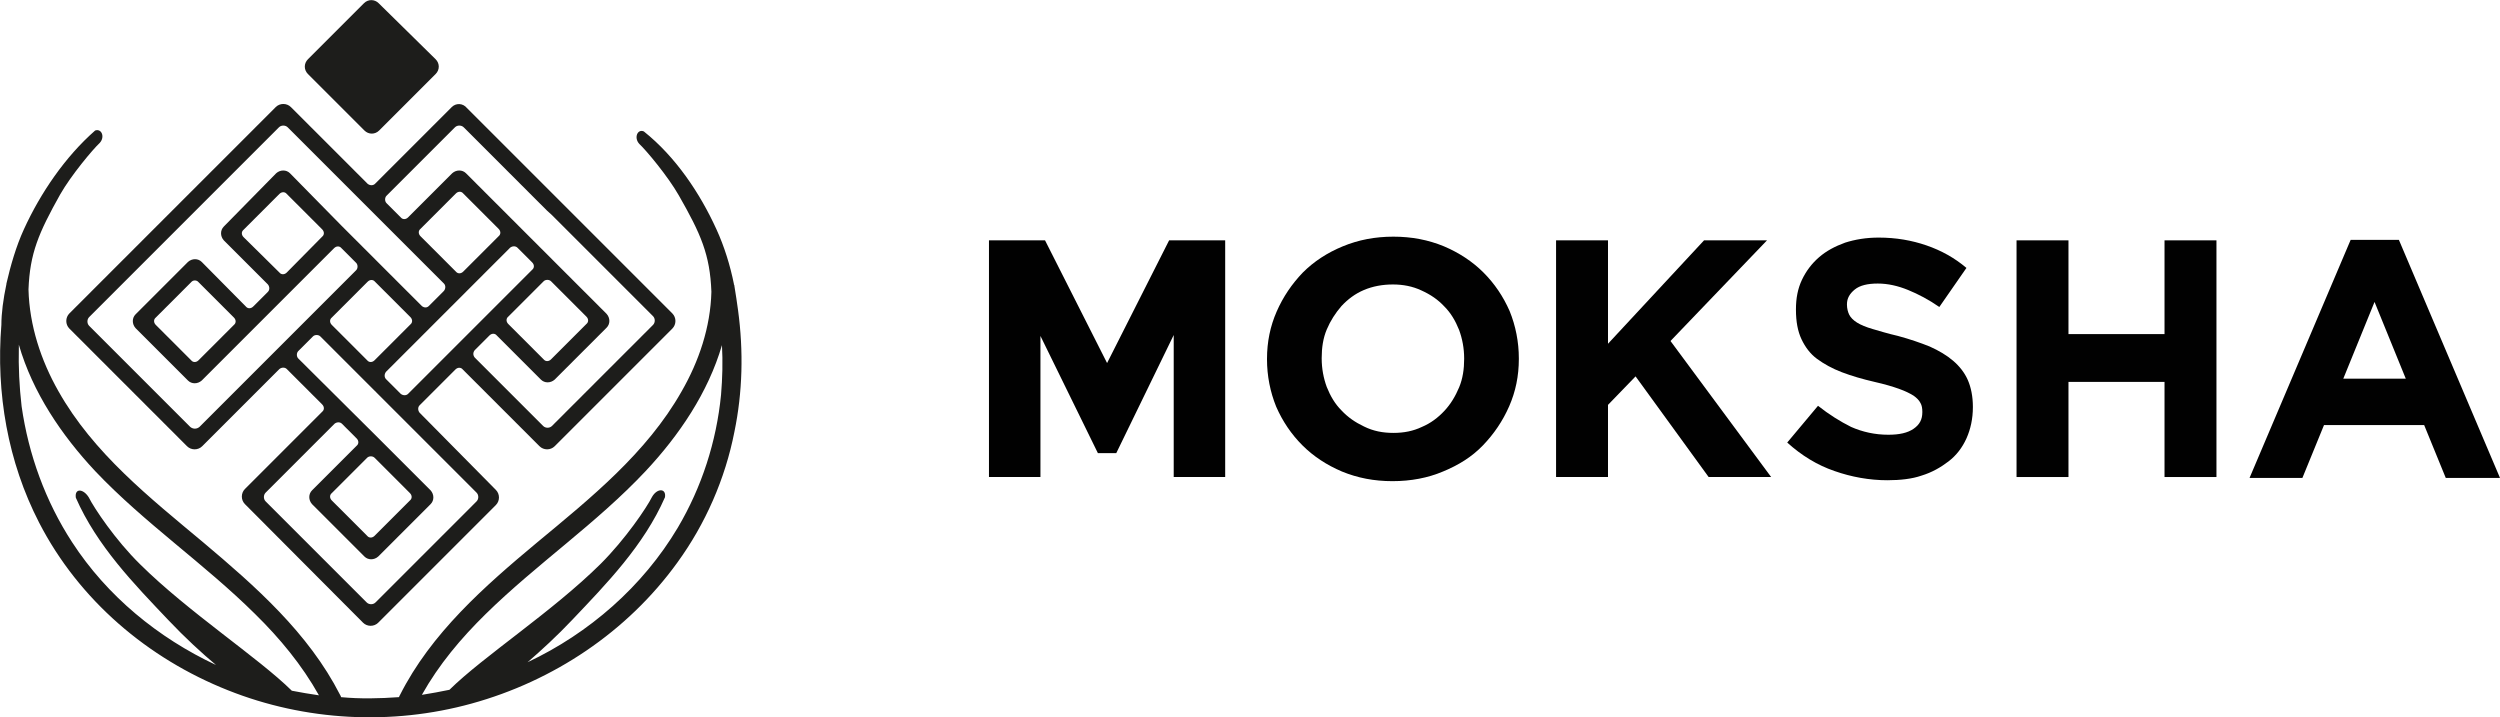
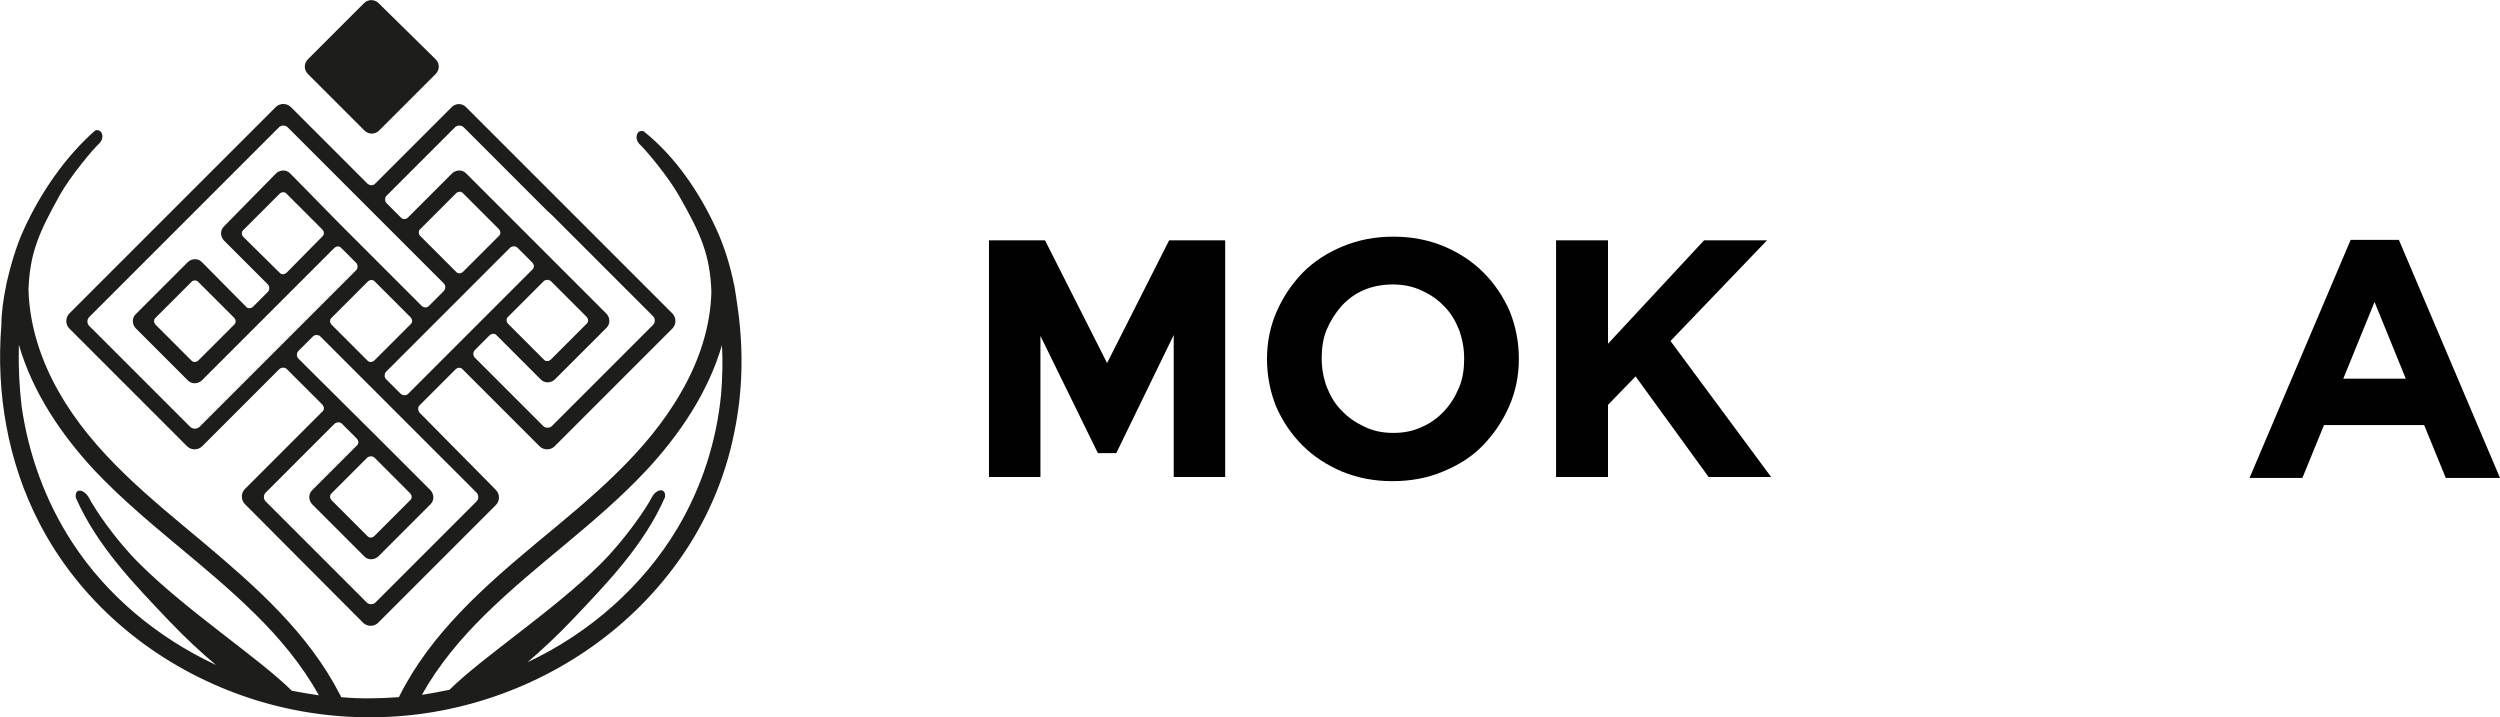
<svg xmlns="http://www.w3.org/2000/svg" version="1.1" id="Capa_1" x="0px" y="0px" viewBox="0 0 544 156.1" style="enable-background:new 0 0 544 156.1;" xml:space="preserve">
  <style type="text/css">
	.st0{fill:#010101;}
	.st1{fill:#1D1D1B;}
</style>
  <path class="st0" d="M303,104.7c-4,0-7.6-0.7-11-2.1c-3.3-1.4-6.2-3.3-8.6-5.7c-2.4-2.4-4.3-5.2-5.7-8.4c-1.3-3.2-2-6.7-2-10.3v-0.1  c0-3.7,0.7-7.1,2.1-10.3c1.4-3.2,3.3-6,5.7-8.5c2.4-2.4,5.3-4.3,8.7-5.7c3.4-1.4,7-2.1,11-2.1c4,0,7.6,0.7,11,2.1  c3.3,1.4,6.2,3.3,8.6,5.7c2.4,2.4,4.3,5.2,5.7,8.4c1.3,3.2,2,6.7,2,10.3v0.1c0,3.7-0.7,7.1-2.1,10.3c-1.4,3.2-3.3,6-5.7,8.5  s-5.3,4.3-8.7,5.7C310.7,104,307,104.7,303,104.7 M303.2,94.2c2.3,0,4.3-0.4,6.2-1.3c1.9-0.8,3.5-2,4.9-3.5c1.4-1.5,2.4-3.2,3.2-5.1  c0.8-1.9,1.1-4,1.1-6.2v-0.1c0-2.2-0.4-4.3-1.1-6.2c-0.8-2-1.8-3.7-3.2-5.1c-1.4-1.5-3-2.6-5-3.5c-1.9-0.9-4-1.3-6.2-1.3  c-2.3,0-4.4,0.4-6.3,1.2c-1.9,0.8-3.5,2-4.9,3.5c-1.3,1.5-2.4,3.2-3.2,5.1c-0.8,1.9-1.1,4-1.1,6.2v0.1c0,2.2,0.4,4.3,1.1,6.2  c0.8,2,1.8,3.7,3.2,5.1c1.4,1.5,3,2.6,4.9,3.5C298.8,93.8,300.9,94.2,303.2,94.2" />
  <polygon class="st0" points="338.6,52.3 349.9,52.3 349.9,74.8 370.8,52.3 384.5,52.3 363.5,74.2 385.4,103.8 371.8,103.8   355.9,81.9 349.9,88.1 349.9,103.8 338.6,103.8 " />
-   <path class="st0" d="M410.7,104.5c-3.9,0-7.8-0.7-11.5-2c-3.8-1.3-7.2-3.4-10.3-6.2l6.7-8c2.4,1.9,4.8,3.4,7.2,4.6  c2.5,1.1,5.2,1.7,8.1,1.7c2.4,0,4.2-0.4,5.5-1.3c1.3-0.9,1.9-2,1.9-3.6v-0.1c0-0.7-0.1-1.4-0.4-1.9c-0.3-0.6-0.8-1.1-1.5-1.6  c-0.8-0.5-1.8-1-3.2-1.5c-1.4-0.5-3.1-1-5.3-1.5c-2.6-0.6-5-1.3-7.1-2.1c-2.1-0.8-3.9-1.8-5.4-2.9c-1.5-1.1-2.6-2.6-3.4-4.3  c-0.8-1.7-1.2-3.8-1.2-6.4v-0.1c0-2.4,0.4-4.5,1.3-6.4c0.9-1.9,2.1-3.5,3.7-4.9c1.6-1.4,3.5-2.4,5.7-3.2c2.2-0.7,4.6-1.1,7.3-1.1  c3.8,0,7.2,0.6,10.4,1.7c3.2,1.1,6.1,2.7,8.7,4.9l-5.9,8.5c-2.3-1.6-4.6-2.8-6.8-3.7c-2.2-0.9-4.4-1.4-6.6-1.4c-2.2,0-3.9,0.4-5,1.3  c-1.1,0.9-1.7,1.9-1.7,3.2v0.1c0,0.8,0.2,1.6,0.5,2.2c0.3,0.6,0.9,1.2,1.7,1.7c0.8,0.5,2,1,3.4,1.4c1.4,0.4,3.3,1,5.5,1.5  c2.6,0.7,4.9,1.5,6.9,2.3c2,0.9,3.7,1.9,5.1,3.1c1.4,1.2,2.5,2.6,3.2,4.2c0.7,1.6,1.1,3.6,1.1,5.8v0.1c0,2.5-0.5,4.8-1.4,6.8  c-0.9,2-2.2,3.7-3.9,5c-1.7,1.3-3.6,2.4-5.9,3.1C416.1,104.2,413.5,104.5,410.7,104.5" />
-   <polygon class="st0" points="438.8,52.3 450.1,52.3 450.1,72.7 471,72.7 471,52.3 482.3,52.3 482.3,103.8 471,103.8 471,83.1   450.1,83.1 450.1,103.8 438.8,103.8 " />
  <path class="st0" d="M511.5,52.2H522L544,104h-11.8l-4.7-11.5h-21.8L501,104h-11.5L511.5,52.2z M523.5,82.4l-6.8-16.7l-6.8,16.7  H523.5z" />
  <polygon class="st0" points="215.2,52.3 227.4,52.3 240.9,79 254.4,52.3 266.6,52.3 266.6,103.8 255.4,103.8 255.4,72.9 242.9,98.6   238.9,98.6 226.4,73.1 226.4,103.8 215.2,103.8 " />
  <g>
    <path class="st1" d="M160.6,67.5c-0.2-1.6-0.5-3.4-0.8-5.3c0-0.1,0-0.2-0.1-0.3c0,0,0-0.1,0-0.1c-0.8-4-2.1-8.2-3.8-11.9   c-3.6-7.9-8.9-15.8-15.8-21.3c-1.4-0.6-2.2,1.4-1,2.7c1.5,1.4,6.2,7,8.6,11.2c4.8,8.4,6.8,12.9,7.1,21c-0.2,7.7-2.7,15.1-6.5,21.7   c-7.6,13.4-19.8,23.2-31.5,32.9c-11.4,9.5-23,19.7-29.8,33.2c-0.1,0.1-0.1,0.3-0.2,0.4c-4.2,0.3-8.4,0.4-12.6,0   c0-0.2-0.1-0.3-0.2-0.5c-6.9-13.5-18.4-23.6-29.8-33.2c-11.6-9.7-23.9-19.4-31.5-32.9c-3.8-6.7-6.3-14.3-6.5-22.1   c0.3-7.9,2.2-12.3,6.9-20.7c2.4-4.2,7.1-9.8,8.6-11.2c1.2-1.3,0.4-3.2-1-2.7C14.2,34.1,8.8,42,5.2,49.9c-1.7,3.7-2.9,7.9-3.8,11.8   c0,0,0,0,0,0l0,0c0,0,0,0.1,0,0.1c-0.7,3.3-1.1,6.4-1.1,8.9c-1.2,14.8,1.4,29.8,8.2,43c8.7,16.9,23.7,29.6,41.1,36.5   c16.8,6.7,35.6,7.7,53,2.9c17.8-4.9,33.9-15.6,44.8-30.7c6.1-8.4,10.4-18.2,12.4-28.4C161.6,85.3,161.8,76.4,160.6,67.5 M15.7,118   c-5.8-8.9-9.5-19.1-11-29.6C4.2,84.1,4,79.8,4.1,75.6c0-0.2,0-0.4,0-0.6c3,10.4,9.3,19.7,16.6,27.5c10.7,11.3,23.7,20.1,34.8,31.1   c5.4,5.3,10.2,11.1,13.9,17.7c-2-0.3-3.9-0.6-5.9-1c-7.3-7.2-22.5-17.1-33-27.5c-5.4-5.3-10-12.2-11.2-14.6c-1.2-1.9-3.1-2-2.8,0.1   c4.6,10.5,12.7,18.8,20.2,26.7c3.5,3.7,7.3,7.2,10.3,9.7C34.4,138.8,23.3,129.7,15.7,118 M156.9,85.9c-1,10.2-4.2,20.1-9.4,28.9   c-7.6,12.8-19.3,23-32.7,29.3c2.9-2.5,6.5-5.8,9.7-9.2c7.5-7.9,15.6-16.2,20.2-26.7c0.3-2-1.7-2-2.8-0.1   c-1.2,2.4-5.8,9.2-11.2,14.6c-10.5,10.4-25.5,20.1-32.9,27.4c-2,0.4-4,0.8-6,1.1c3.7-6.6,8.5-12.3,13.9-17.6   c11.1-10.9,24.1-19.7,34.8-31.1c7.3-7.8,13.6-17.1,16.6-27.4C157.3,78.7,157.2,82.3,156.9,85.9" />
    <path class="st1" d="M79.2,0.7L67,12.9c-0.9,0.9-0.9,2.3,0,3.2l12.3,12.3c0.9,0.9,2.3,0.9,3.2,0l12.3-12.3c0.9-0.9,0.9-2.3,0-3.2   L82.4,0.7C81.5-0.2,80.1-0.2,79.2,0.7" />
    <path class="st1" d="M98.3,23.3L82.4,39.2L81.6,40c-0.4,0.4-1.1,0.4-1.6,0L63.3,23.3c-0.9-0.9-2.4-0.9-3.3,0L40.7,42.6L40,43.3   L15.1,68.2c-0.9,0.9-0.9,2.4,0,3.3l25.6,25.6c0.9,0.9,2.4,0.9,3.3,0l16.8-16.8c0.5-0.4,1.2-0.4,1.6,0l7.7,7.7   c0.5,0.5,0.5,1.2,0,1.6l-0.8,0.8l0,0l-16,16c-0.9,0.9-0.9,2.4,0,3.3L79,135.5c0.9,0.9,2.4,0.9,3.3,0l25.6-25.6   c0.9-0.9,0.9-2.4,0-3.3L91.3,89.8c-0.4-0.5-0.4-1.2,0-1.6l7.8-7.8c0.5-0.5,1.2-0.5,1.6,0l0.8,0.8l0,0l15.9,15.9   c0.9,0.9,2.4,0.9,3.3,0l25.6-25.6c0.9-0.9,0.9-2.4,0-3.3l-24.9-24.9l-0.7-0.7l-19.1-19.1C100.7,22.4,99.2,22.4,98.3,23.3    M119.9,61.2l7.7,7.7c0.5,0.5,0.5,1.2,0,1.6l-7.7,7.7c-0.5,0.5-1.2,0.5-1.6,0l-7.7-7.7c-0.5-0.5-0.5-1.2,0-1.6l7.7-7.7   C118.7,60.8,119.5,60.8,119.9,61.2 M81.5,99.6l7.7,7.7c0.5,0.5,0.5,1.2,0,1.6l-7.7,7.7c-0.5,0.5-1.2,0.5-1.6,0l-7.7-7.7   c-0.5-0.5-0.5-1.2,0-1.6l7.7-7.7C80.3,99.2,81.1,99.2,81.5,99.6 M81.5,78.4c-0.5,0.5-1.2,0.5-1.6,0l-7.7-7.7   c-0.5-0.5-0.5-1.2,0-1.6l7.8-7.8c0.5-0.5,1.2-0.5,1.6,0l7.7,7.7c0.5,0.5,0.5,1.2,0,1.6L81.5,78.4z M62.4,59.3   c-0.5,0.5-1.2,0.5-1.6,0L53,51.6c-0.5-0.5-0.5-1.2,0-1.6l7.8-7.8c0.5-0.5,1.2-0.5,1.6,0l7.7,7.7c0.5,0.5,0.5,1.2,0,1.6L62.4,59.3z    M108.5,49.8c0.5,0.5,0.5,1.2,0,1.6l-7.7,7.7c-0.5,0.5-1.2,0.5-1.6,0l-7.7-7.7c-0.5-0.5-0.5-1.2,0-1.6l7.7-7.7   c0.5-0.5,1.2-0.5,1.6,0L108.5,49.8z M41.4,92.9l-22-22c-0.5-0.5-0.5-1.4,0-1.9l22-22c0,0,0,0,0,0l3.5-3.5l0,0l15.8-15.8   c0.5-0.5,1.4-0.5,1.9,0l13,13l0,0l3.6,3.6l0,0l8.4,8.4l0,0l8.2,8.2l0,0l0.8,0.8c0.4,0.4,0.4,1.1,0,1.6l-3.3,3.3   c-0.4,0.4-1,0.4-1.5,0l-9.1-9.1l-0.6-0.6l-7.7-7.7l-0.1-0.1L63.1,37.7c-0.8-0.8-2.1-0.8-3,0L48.7,49.3c-0.8,0.8-0.8,2.1,0,3   l9.6,9.6c0.4,0.5,0.4,1.2,0,1.6l-3.2,3.2c-0.5,0.5-1.2,0.5-1.6,0L43.9,57c-0.8-0.8-2.1-0.8-3,0L29.5,68.4c-0.8,0.8-0.8,2.1,0,3   l11.4,11.4c0.8,0.8,2.1,0.8,3,0l10.8-10.8l0.6-0.6l7.7-7.7l0.1-0.1l9.6-9.6c0.5-0.5,1.2-0.5,1.6,0l3.2,3.2c0.4,0.4,0.4,1.2,0,1.6   l-9.6,9.6l-0.1,0.1l-8.3,8.3l0,0L43.4,92.9C42.8,93.4,42,93.4,41.4,92.9 M43.2,61.4l7.7,7.7c0.5,0.5,0.5,1.2,0,1.6l-7.7,7.7   c-0.5,0.5-1.2,0.5-1.6,0l-7.7-7.7c-0.5-0.5-0.5-1.2,0-1.6l7.7-7.7C42,60.9,42.8,60.9,43.2,61.4 M103.7,107.2c0.5,0.5,0.5,1.4,0,1.9   l-22,22c-0.5,0.5-1.4,0.5-1.9,0l-22-22c-0.5-0.5-0.5-1.4,0-1.9l15-15c0.5-0.4,1.2-0.4,1.6,0l3.2,3.2c0.5,0.5,0.5,1.2,0,1.6   l-0.8,0.8h0l-8.9,8.9c-0.8,0.8-0.8,2.1,0,3l11.4,11.4c0.8,0.8,2.1,0.8,3,0l11.4-11.4c0.8-0.8,0.8-2.1,0-3l-9.9-9.9l-1.5-1.5   L64.9,78c-0.4-0.4-0.4-1.2,0-1.6l3.2-3.2c0.4-0.4,1.2-0.4,1.6,0l8.5,8.5l3.4,3.4l0,0c0,0,0.1,0,0.1,0.1L103.7,107.2z M88.8,85.7   c-0.4,0.4-1.1,0.4-1.6,0L84,82.5c-0.4-0.4-0.4-1.1,0-1.6l8.7-8.7l1-1l2.4-2.4c0,0,0,0,0,0L111,53.9c0.5-0.4,1.2-0.4,1.6,0l3.2,3.2   c0.5,0.5,0.5,1.2,0,1.6l-0.8,0.8l0,0l-8.2,8.2l0,0L99.5,75l-1.1,1.1L88.8,85.7z M120.1,46.8l3,3l19,19c0.5,0.5,0.5,1.4,0,1.9   l-22,22c-0.5,0.5-1.4,0.5-1.9,0l-14.9-14.9c-0.4-0.5-0.4-1.1,0-1.6l3.2-3.2c0.5-0.5,1.2-0.5,1.6,0l0.8,0.8l0,0l8.8,8.8   c0.8,0.8,2.1,0.8,3,0L132,71.3c0.8-0.8,0.8-2.1,0-3l-10.8-10.8l-0.6-0.6l-6.3-6.3l-1.5-1.5l0,0l-1-1l-10.4-10.4   c-0.8-0.8-2.1-0.8-3,0l-8.8,8.8l0,0l-0.8,0.8c-0.5,0.5-1.2,0.5-1.6,0l-3.1-3.1c-0.4-0.4-0.4-1.2,0-1.6L99,27.7   c0.5-0.5,1.4-0.5,1.9,0l15.7,15.7l2.4,2.4L120.1,46.8z" />
  </g>
</svg>